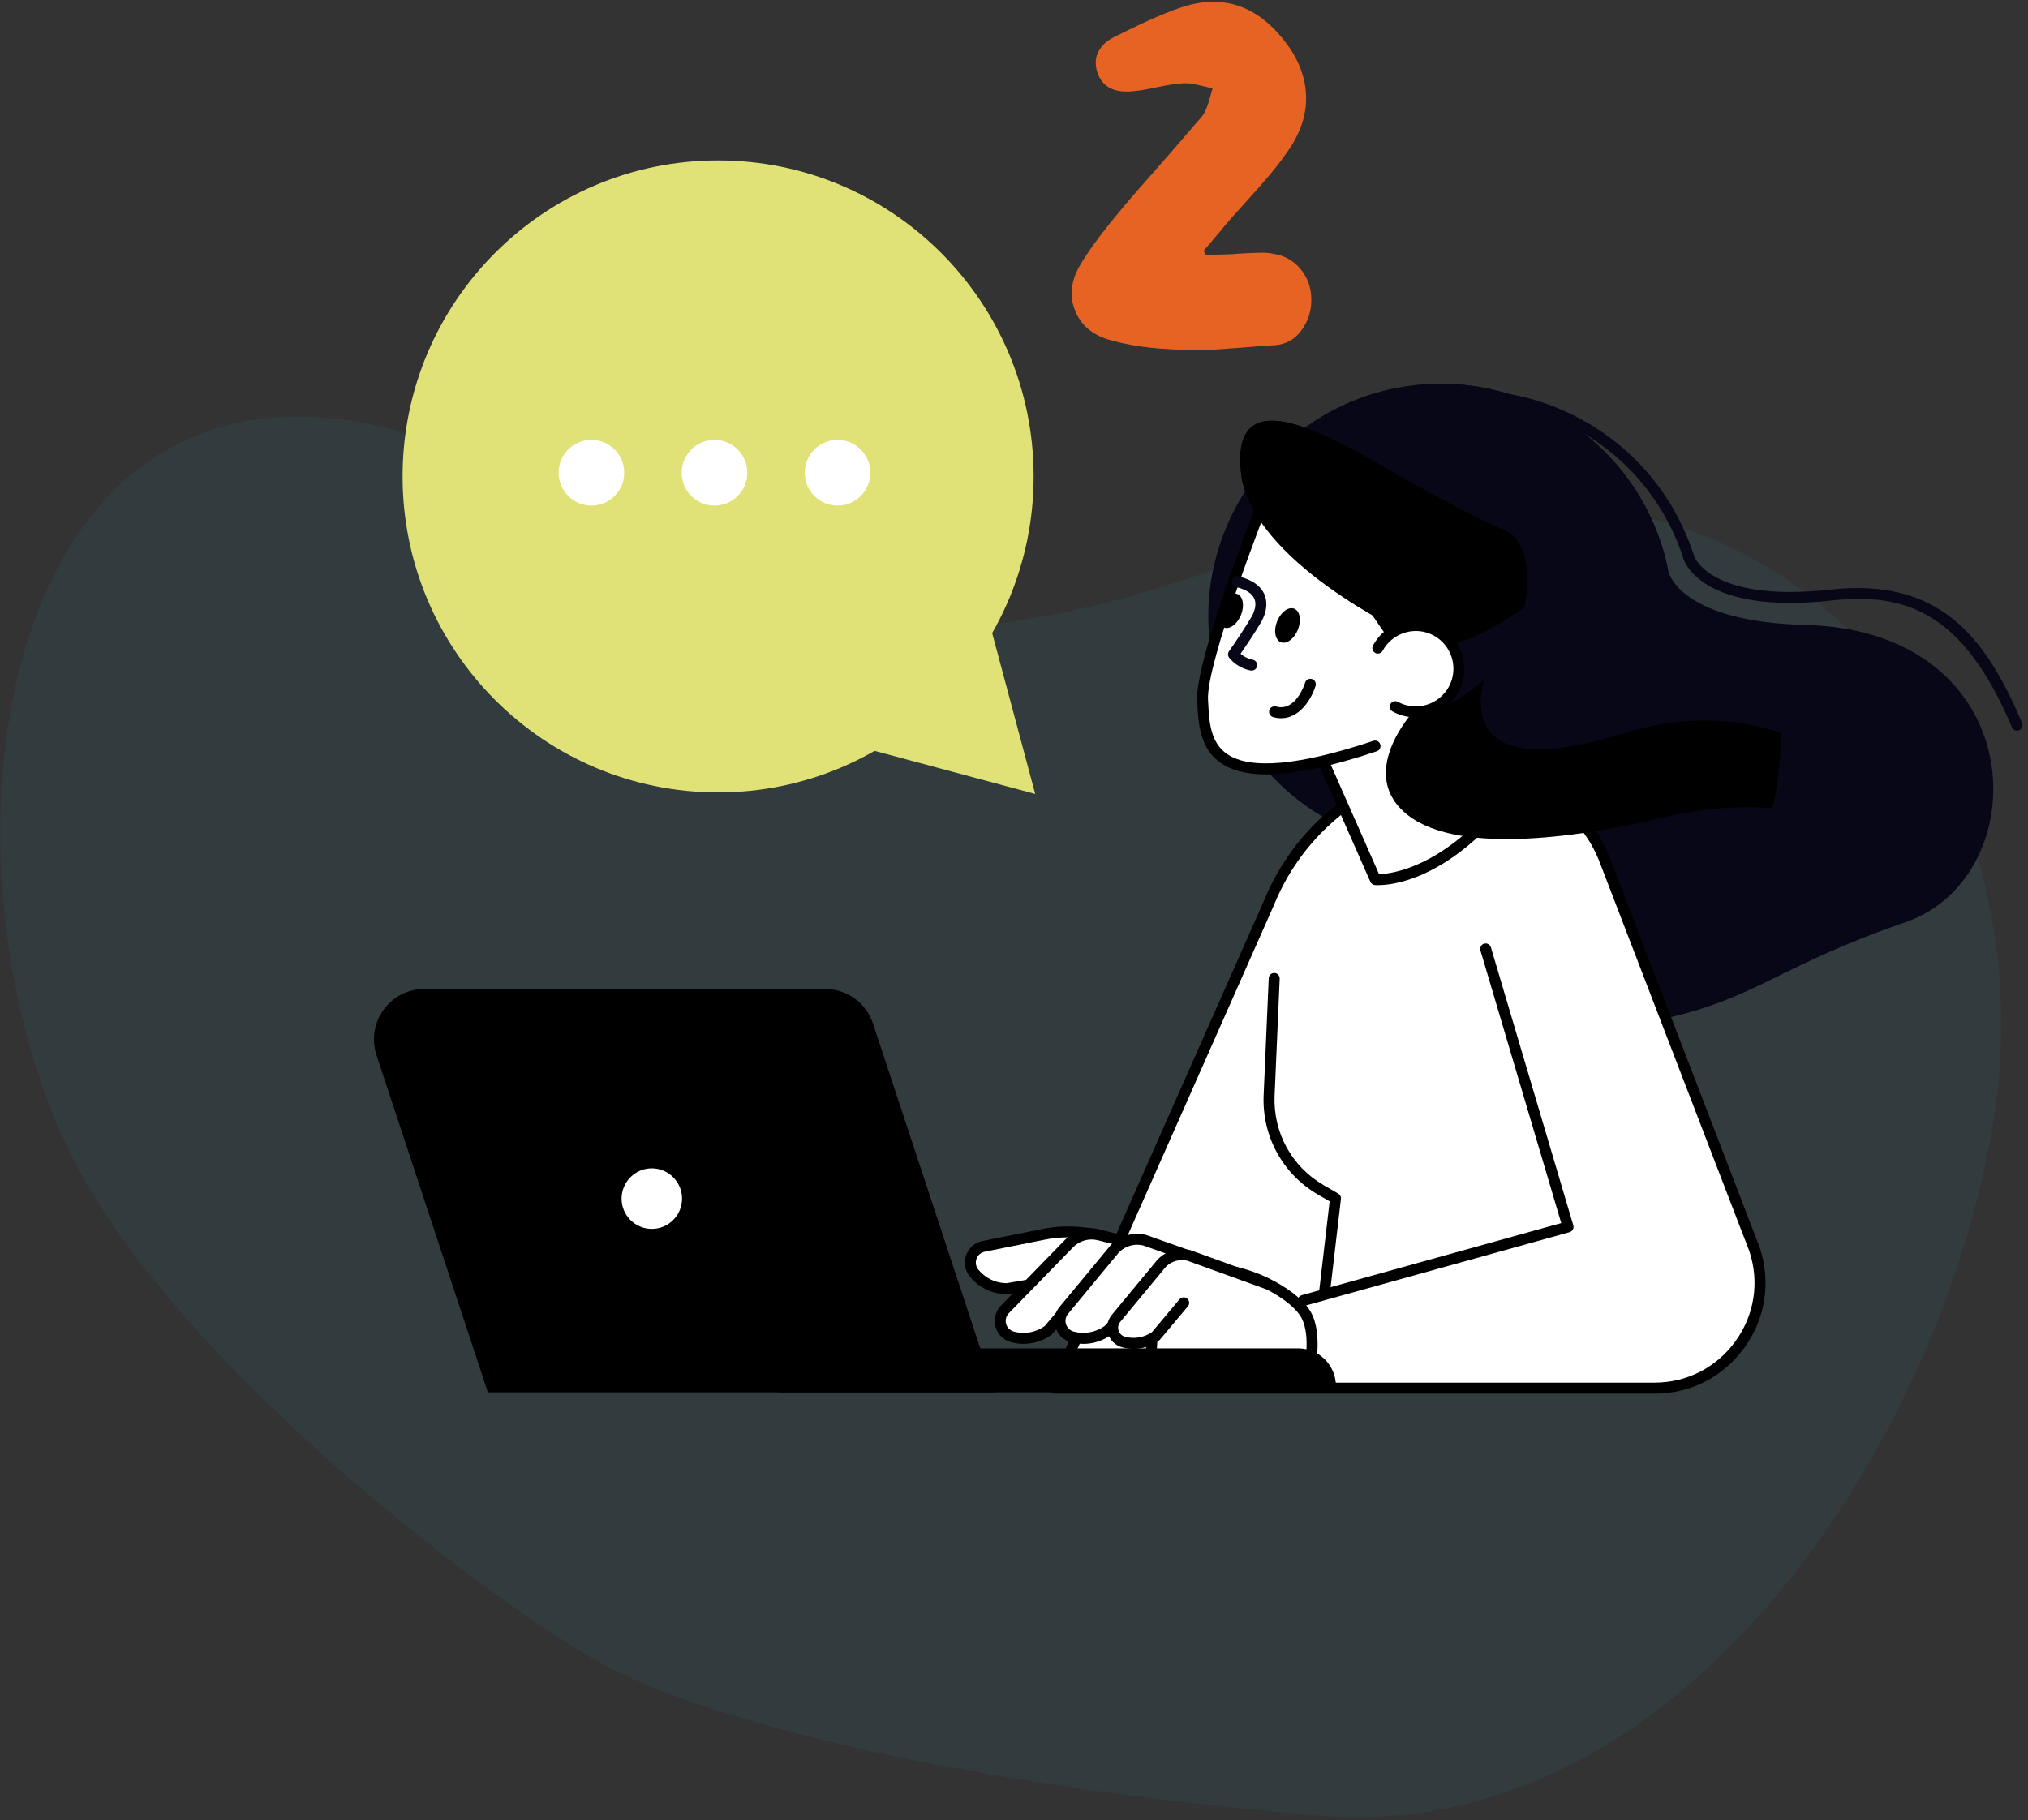
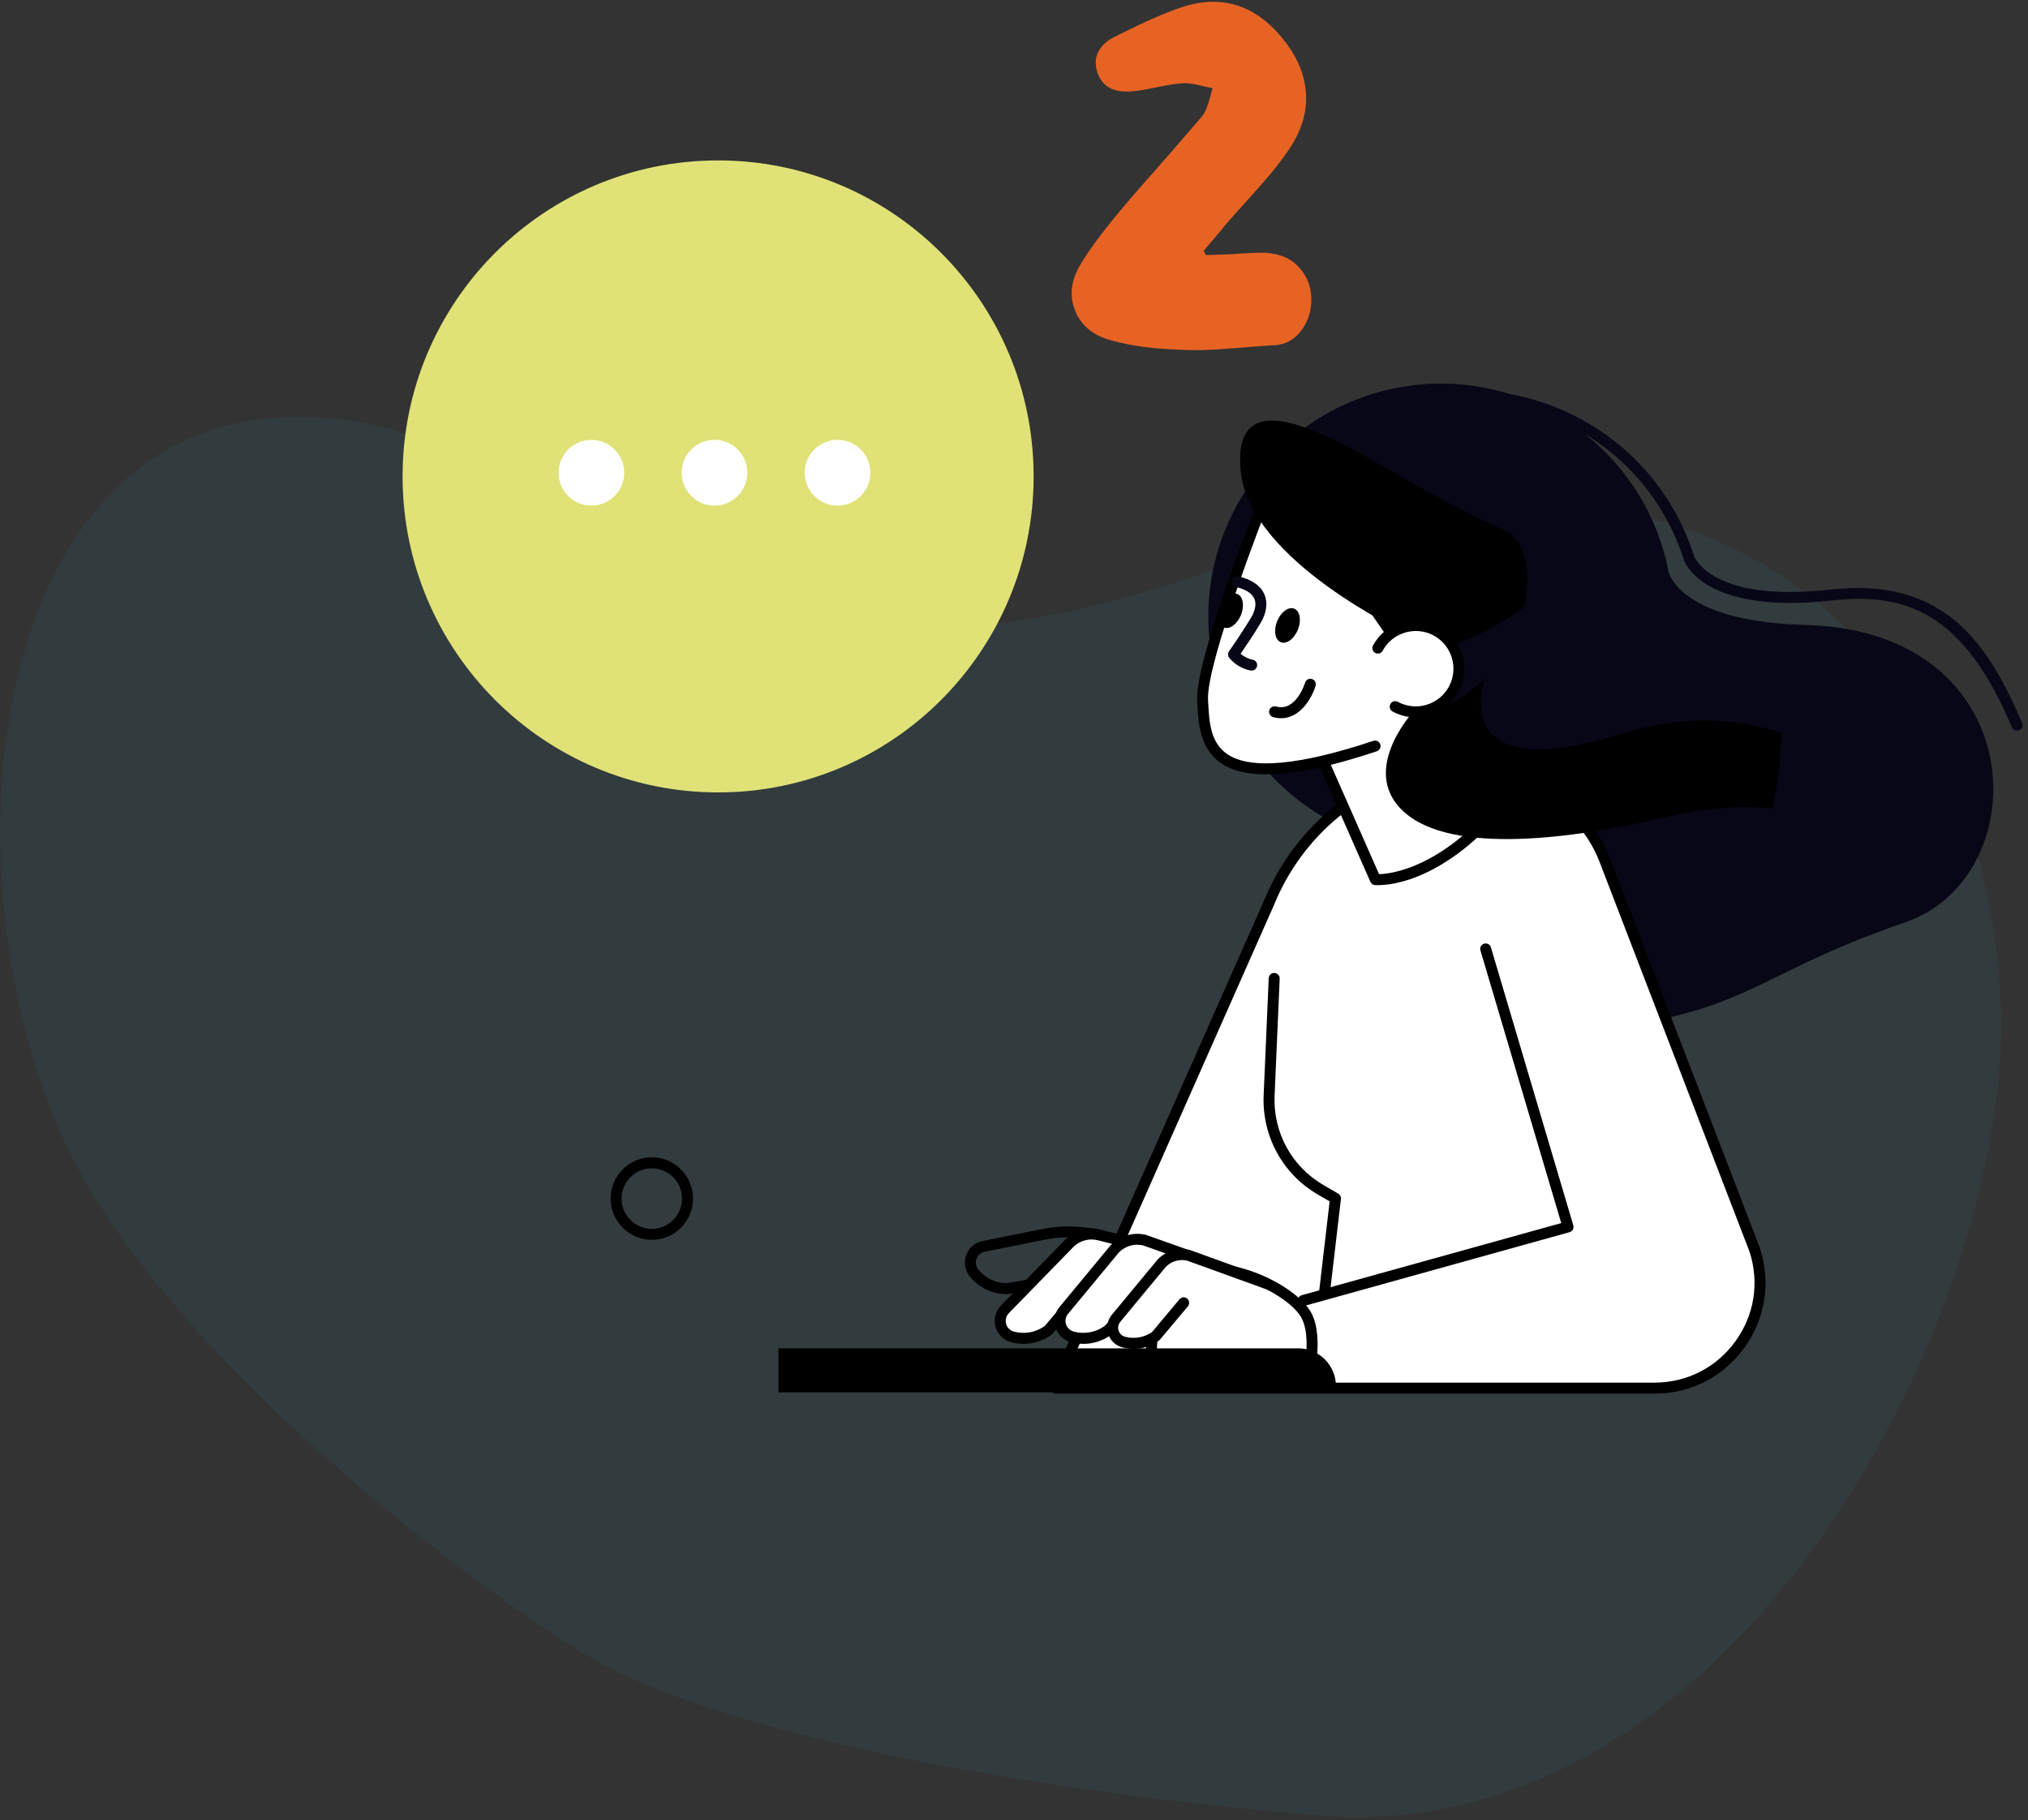
<svg xmlns="http://www.w3.org/2000/svg" width="342" height="307" viewBox="0 0 342 307" fill="none">
  <rect x="0" y="0" width="342" height="307" fill="#333333" stroke="none" />
  <path opacity="0.09" d="M49.034 70.313C-1.672 71.415 -10.114 145.311 10.453 191.567C27.149 229.117 85.41 272.035 101.945 280.854C118.479 289.672 158.163 300.695 222.096 306.207C286.03 311.718 330.122 237.864 336.736 184.953C343.35 132.042 305.872 58.187 208.869 94.563C111.866 130.939 99.74 69.211 49.034 70.313Z" fill="#3594AA" />
  <g clip-path="url(#clip0_11_1214)">
    <path d="M300.414 122.294C300.414 120.471 300.322 118.676 300.174 116.89C281.883 119.434 263.195 128.642 258.567 127.873C251.297 126.661 256.147 109.255 257.357 100.751C258.567 92.248 254.53 89.823 254.53 89.823C254.53 89.823 246.854 86.584 234.327 79.302C221.801 72.019 207.658 64.728 209.275 79.709C210.891 94.691 237.154 106.831 237.154 106.831C237.154 106.831 227.861 125.449 220.988 144.067C214.485 161.704 242.78 179.341 256.775 184.94C282.243 175.566 300.414 151.063 300.414 122.303V122.294Z" fill="black" />
    <path d="M121.1 133.657C150.487 133.657 174.31 109.794 174.31 80.357C174.31 50.92 150.487 27.057 121.1 27.057C91.714 27.057 67.891 50.92 67.891 80.357C67.891 109.794 91.714 133.657 121.1 133.657Z" fill="#E0E277" />
-     <path d="M174.578 133.916L147.65 126.689L120.731 119.462L140.435 99.724L160.148 79.977L167.363 106.951L174.578 133.916Z" fill="#E0E277" />
    <path d="M263.703 174.474C295.98 171.032 293.837 165.063 321.374 155.532C343.619 147.833 342.88 106.378 304.386 105.406C284.035 104.888 281.513 97.115 281.375 96.421C277.116 74.647 255.648 60.628 233.884 65.782C214.327 70.418 201.321 89.508 204.157 109.44C206.716 127.411 220.849 140.532 237.634 142.827C237.736 143.521 237.847 144.215 237.985 144.909C240.766 159.15 250.927 170.069 263.712 174.474H263.703Z" fill="#080717" />
    <path d="M340.136 123.237C339.776 123.237 339.434 123.025 339.286 122.673C331.028 103.037 321.125 99.919 308.811 101.288C287.176 103.685 284.063 94.755 283.943 94.376C280.839 84.623 274.132 76.674 265.052 71.973C255.98 67.281 245.616 66.402 235.888 69.512C235.399 69.669 234.881 69.401 234.724 68.91C234.567 68.42 234.835 67.901 235.325 67.744C245.523 64.487 256.387 65.403 265.902 70.326C275.417 75.249 282.446 83.586 285.698 93.811C285.726 93.885 288.506 101.677 308.608 99.447C326.787 97.439 334.704 106.988 340.995 121.951C341.189 122.423 340.977 122.969 340.505 123.163C340.385 123.21 340.265 123.237 340.145 123.237H340.136Z" fill="#080717" />
    <path d="M295.897 210.776L270.613 145.039C267.528 137.007 260.017 131.547 251.436 131.084L237.293 130.316C226.882 133.851 218.475 141.68 214.198 151.822L213.977 152.358L177.774 234.141H279.019C291.121 234.141 299.675 222.296 295.897 210.785V210.776Z" fill="white" />
-     <path d="M279.019 235.057H177.774C177.46 235.057 177.173 234.899 176.998 234.64C176.832 234.381 176.804 234.048 176.924 233.761L213.127 151.979L213.348 151.461C217.727 141.078 226.346 133.055 236.997 129.437C237.108 129.4 237.228 129.382 237.348 129.391L251.491 130.159C260.415 130.64 268.267 136.35 271.481 144.706L296.765 210.442C296.765 210.442 296.774 210.47 296.783 210.489C298.677 216.263 297.726 222.398 294.169 227.321C290.613 232.244 285.089 235.066 279.029 235.066L279.019 235.057ZM179.187 233.206H279.019C284.488 233.206 289.458 230.661 292.663 226.229C295.869 221.796 296.728 216.281 295.028 211.09L269.745 145.372C266.789 137.691 259.583 132.445 251.38 132.001L237.413 131.242C227.334 134.712 219.187 142.337 215.039 152.173L214.817 152.71L179.178 233.206H179.187Z" fill="black" />
+     <path d="M279.019 235.057H177.774C176.832 234.381 176.804 234.048 176.924 233.761L213.127 151.979L213.348 151.461C217.727 141.078 226.346 133.055 236.997 129.437C237.108 129.4 237.228 129.382 237.348 129.391L251.491 130.159C260.415 130.64 268.267 136.35 271.481 144.706L296.765 210.442C296.765 210.442 296.774 210.47 296.783 210.489C298.677 216.263 297.726 222.398 294.169 227.321C290.613 232.244 285.089 235.066 279.029 235.066L279.019 235.057ZM179.187 233.206H279.019C284.488 233.206 289.458 230.661 292.663 226.229C295.869 221.796 296.728 216.281 295.028 211.09L269.745 145.372C266.789 137.691 259.583 132.445 251.38 132.001L237.413 131.242C227.334 134.712 219.187 142.337 215.039 152.173L214.817 152.71L179.178 233.206H179.187Z" fill="black" />
    <path d="M194.3 233.41H220.332C220.332 233.41 222.411 226.007 220.332 221.935C218.254 217.864 207.141 211.942 199.852 214.903C192.563 217.864 194.3 233.41 194.3 233.41Z" fill="white" />
    <path d="M220.341 234.335H194.309C193.838 234.335 193.441 233.983 193.395 233.511C193.321 232.845 191.667 217.225 199.519 214.042C204.212 212.136 209.607 213.774 212.415 214.921C216.498 216.596 220.018 219.242 221.173 221.51C223.399 225.859 221.33 233.345 221.237 233.659C221.127 234.057 220.766 234.335 220.351 234.335H220.341ZM195.159 232.484H219.621C220.055 230.624 221.062 225.378 219.519 222.352C217.607 218.613 207.021 212.987 200.203 215.754C194.55 218.049 194.928 229.32 195.15 232.484H195.159Z" fill="black" />
    <path d="M131.28 227.422H218.919C222.438 227.422 225.293 230.282 225.293 233.807V234.844H131.28V227.413V227.422Z" fill="black" />
-     <path d="M167.76 234.844H82.274L63.494 177.972C61.683 172.475 65.766 166.812 71.54 166.812H139.169C142.828 166.812 146.07 169.163 147.215 172.633L167.76 234.835V234.844Z" fill="black" />
    <path d="M219.778 220.27C219.371 220.27 219.002 220.001 218.891 219.594C218.752 219.104 219.039 218.595 219.538 218.456L263.287 206.297L249.662 160.316C249.514 159.826 249.791 159.308 250.281 159.169C250.77 159.021 251.288 159.308 251.426 159.789L265.32 206.676C265.394 206.917 265.366 207.167 265.246 207.389C265.126 207.601 264.923 207.768 264.682 207.833L220.027 220.251C219.944 220.27 219.861 220.288 219.778 220.288V220.27Z" fill="black" />
    <path d="M223.39 218.761C223.39 218.761 223.316 218.761 223.279 218.761C222.771 218.706 222.41 218.243 222.466 217.734L224.23 202.632L222.281 201.504C216.314 198.052 212.803 191.621 213.099 184.727L213.958 164.998C213.976 164.49 214.392 164.101 214.919 164.11C215.427 164.129 215.824 164.564 215.806 165.073L214.946 184.801C214.678 191.001 217.838 196.784 223.205 199.893L225.681 201.328C225.995 201.513 226.179 201.874 226.133 202.235L224.295 217.938C224.24 218.41 223.842 218.752 223.38 218.752L223.39 218.761Z" fill="black" />
-     <path d="M184.785 208.157L182.319 207.898C180.222 207.676 178.097 207.777 176.028 208.194L165.876 210.23C163.825 210.637 162.938 213.089 164.259 214.727C165.617 216.402 167.649 217.373 169.802 217.373L182.116 215.291L184.785 208.166V208.157Z" fill="white" />
    <path d="M169.802 218.289C167.363 218.289 165.072 217.197 163.539 215.3C162.716 214.283 162.485 212.932 162.929 211.701C163.372 210.47 164.407 209.573 165.691 209.323L175.843 207.287C178.014 206.852 180.222 206.75 182.411 206.982L184.878 207.241C185.164 207.268 185.413 207.435 185.571 207.676C185.718 207.916 185.746 208.222 185.654 208.49L182.984 215.615C182.873 215.92 182.596 216.152 182.273 216.207L169.959 218.289C169.913 218.289 169.857 218.299 169.802 218.299V218.289ZM180.13 208.703C178.818 208.703 177.506 208.832 176.213 209.091L166.06 211.127C165.414 211.257 164.897 211.701 164.675 212.321C164.453 212.941 164.564 213.616 164.98 214.135C166.153 215.578 167.88 216.42 169.728 216.439L181.441 214.458L183.501 208.943L182.226 208.805C181.534 208.73 180.832 208.693 180.13 208.693V208.703Z" fill="black" />
    <path d="M189.534 209.341L185.358 208.296C183.538 207.842 181.617 208.388 180.305 209.73L169.423 220.899C168 222.444 168.73 224.943 170.753 225.489C172.832 226.044 175.049 225.637 176.795 224.369L184.499 215.282L189.543 209.341H189.534Z" fill="white" />
    <path d="M172.601 226.664C171.899 226.664 171.197 226.571 170.504 226.386C169.238 226.044 168.268 225.091 167.899 223.832C167.538 222.574 167.843 221.241 168.739 220.279L179.64 209.091C181.173 207.518 183.446 206.871 185.58 207.407L189.755 208.453C190.069 208.527 190.309 208.767 190.411 209.064C190.513 209.369 190.439 209.702 190.236 209.943L177.487 224.97C177.441 225.026 177.386 225.072 177.33 225.118C175.936 226.136 174.282 226.664 172.601 226.664ZM184.083 209.064C182.928 209.064 181.792 209.526 180.961 210.378L170.079 221.547C169.654 222.009 169.497 222.675 169.672 223.314C169.848 223.952 170.347 224.424 170.984 224.6C172.767 225.081 174.642 224.748 176.157 223.684L187.871 209.878L185.136 209.193C184.785 209.11 184.434 209.064 184.083 209.064Z" fill="black" />
    <path d="M199.76 211.571L193.062 209.184C191.242 208.73 189.321 209.276 188.009 210.618L179.501 220.899C178.079 222.444 178.808 224.943 180.831 225.489C182.91 226.044 185.127 225.637 186.873 224.369L194.134 216.772L199.769 211.571H199.76Z" fill="white" />
    <path d="M182.688 226.664C181.986 226.664 181.284 226.571 180.591 226.386C179.326 226.044 178.356 225.091 177.986 223.832C177.617 222.574 177.931 221.241 178.818 220.279L187.298 210.035C188.878 208.407 191.159 207.759 193.284 208.296L200.064 210.701C200.369 210.813 200.591 211.072 200.656 211.386C200.72 211.701 200.619 212.034 200.379 212.256L194.744 217.457L187.52 225.017C187.52 225.017 187.436 225.091 187.4 225.128C186.005 226.146 184.351 226.673 182.67 226.673L182.688 226.664ZM191.797 209.943C190.66 209.943 189.506 210.405 188.674 211.266L180.213 221.491C179.732 222.009 179.575 222.685 179.76 223.314C179.945 223.943 180.434 224.424 181.072 224.6C182.864 225.081 184.748 224.739 186.263 223.675L193.469 216.133L198.023 211.932L192.767 210.063C192.453 209.989 192.129 209.952 191.806 209.952L191.797 209.943Z" fill="black" />
    <path d="M213.551 216.476L200.462 211.738C198.827 211.331 197.099 211.821 195.926 213.024L188.296 222.241C187.021 223.629 187.667 225.868 189.487 226.358C191.353 226.858 193.339 226.488 194.901 225.35L199.612 219.742L213.551 216.476Z" fill="white" />
    <path d="M191.159 227.506C190.522 227.506 189.884 227.423 189.256 227.256C188.092 226.941 187.187 226.062 186.854 224.896C186.522 223.73 186.808 222.509 187.621 221.621L195.224 212.441C196.674 210.951 198.753 210.359 200.693 210.85C200.72 210.85 200.757 210.868 200.785 210.877L213.875 215.615C214.355 215.791 214.605 216.318 214.429 216.8C214.254 217.281 213.727 217.531 213.247 217.355L200.203 212.635C198.91 212.33 197.533 212.728 196.6 213.681L189.016 222.842C188.6 223.295 188.471 223.841 188.628 224.387C188.785 224.924 189.192 225.331 189.737 225.47C191.298 225.886 192.951 225.6 194.282 224.674L198.91 219.15C199.242 218.761 199.824 218.706 200.212 219.039C200.6 219.372 200.656 219.955 200.323 220.344L195.612 225.951C195.566 226.007 195.51 226.062 195.446 226.109C194.18 227.034 192.674 227.515 191.15 227.515L191.159 227.506Z" fill="black" />
-     <path d="M115.936 202.16C115.936 205.492 113.239 208.194 109.913 208.194C106.588 208.194 103.891 205.492 103.891 202.16C103.891 198.829 106.588 196.127 109.913 196.127C113.239 196.127 115.936 198.829 115.936 202.16Z" fill="white" />
    <path d="M109.923 209.119C106.098 209.119 102.976 206.001 102.976 202.161C102.976 198.32 106.089 195.202 109.923 195.202C113.756 195.202 116.869 198.32 116.869 202.161C116.869 206.001 113.756 209.119 109.923 209.119ZM109.923 197.062C107.114 197.062 104.823 199.357 104.823 202.17C104.823 204.983 107.105 207.278 109.923 207.278C112.74 207.278 115.022 204.983 115.022 202.17C115.022 199.357 112.731 197.062 109.923 197.062Z" fill="black" />
    <path d="M230.78 126.347C230.383 126.347 230.032 126.069 229.958 125.671C229.865 125.218 230.161 124.773 230.623 124.681L243.75 122.108C246.327 121.6 248.784 120.702 251.066 119.434C251.472 119.212 251.98 119.351 252.211 119.758C252.433 120.165 252.295 120.674 251.888 120.906C249.459 122.266 246.826 123.228 244.082 123.765L230.955 126.337C230.9 126.347 230.845 126.356 230.789 126.356L230.78 126.347Z" fill="#080717" />
    <path d="M240.359 64.811C259.288 63.543 276.673 76.183 281.061 95.024C277.44 98.614 272.691 101.233 267.232 102.306C253.034 105.091 239.38 96.375 236.738 82.846C235.482 76.396 236.951 70.03 240.359 64.811Z" fill="#080717" />
    <path d="M222.808 127.624L231.953 148.361C231.953 148.361 241.902 149.351 253.56 135.258C254.022 134.702 229.062 98.753 229.062 98.753L212.397 88.565L222.808 127.633V127.624Z" fill="white" />
    <path d="M232.433 149.305C232.11 149.305 231.916 149.286 231.861 149.286C231.528 149.249 231.242 149.045 231.103 148.74L221.958 128.003C221.958 128.003 221.921 127.91 221.912 127.864L211.501 88.796C211.399 88.426 211.538 88.046 211.843 87.815C212.147 87.593 212.554 87.565 212.877 87.769L229.542 97.957C229.653 98.022 229.745 98.114 229.819 98.216C229.884 98.308 236.129 107.312 242.244 116.27C255.001 134.962 254.872 135.11 254.271 135.841C243.87 148.416 234.771 149.295 232.433 149.295V149.305ZM223.685 127.318L232.563 147.445C234.669 147.389 242.974 146.39 252.507 135.082C250.733 131.825 237.431 112.411 228.424 99.428L213.893 90.545L223.685 127.318Z" fill="black" />
    <path d="M212.905 84.956C212.905 84.956 202.402 111.671 202.799 118.148C203.205 124.626 202.799 135.554 231.898 125.838L212.905 84.956Z" fill="white" />
    <path d="M213.542 130.612C210.3 130.612 207.769 129.992 205.94 128.743C202.337 126.3 202.097 121.997 201.921 118.861L201.884 118.204C201.469 111.597 211.621 85.715 212.046 84.613C212.23 84.141 212.766 83.901 213.247 84.095C213.718 84.28 213.958 84.817 213.764 85.298C213.662 85.567 203.335 111.893 203.723 118.093L203.76 118.759C203.935 121.812 204.129 125.282 206.974 127.207C210.882 129.863 219.168 129.104 231.602 124.959C232.092 124.792 232.609 125.06 232.766 125.542C232.923 126.023 232.664 126.55 232.184 126.717C224.397 129.317 218.217 130.612 213.533 130.612H213.542Z" fill="black" />
    <path d="M257.107 102.371C257.2 101.797 257.292 101.251 257.366 100.742C258.576 92.238 254.539 89.814 254.539 89.814C254.539 89.814 246.863 86.575 234.336 79.293C221.81 72.01 207.667 64.718 209.284 79.7C210.9 94.681 237.163 106.822 237.163 106.822C237.163 106.822 235.593 108.534 233.209 111.421C242.262 110.523 250.502 107.266 257.107 102.38V102.371Z" fill="black" />
    <path d="M218.882 106.192C219.501 104.629 219.223 103.046 218.254 102.667C217.284 102.278 216 103.231 215.371 104.795C214.743 106.359 215.03 107.941 216 108.321C216.969 108.709 218.254 107.756 218.882 106.192Z" fill="black" />
    <path d="M209.284 103.713C209.903 102.149 209.625 100.566 208.655 100.187C207.686 99.798 206.401 100.751 205.773 102.315C205.145 103.879 205.432 105.462 206.401 105.841C207.371 106.23 208.655 105.276 209.284 103.713Z" fill="black" />
    <path d="M216.046 121.146C215.621 121.146 215.168 121.091 214.697 120.952C214.207 120.813 213.912 120.304 214.05 119.814C214.189 119.323 214.697 119.027 215.187 119.166C218.531 120.091 220.027 115.344 220.092 115.141C220.24 114.65 220.757 114.382 221.247 114.53C221.736 114.678 222.004 115.196 221.856 115.687C221.237 117.722 219.288 121.146 216.046 121.146Z" fill="black" />
    <path d="M211.085 113.114C211.03 113.114 210.965 113.114 210.909 113.096C209.505 112.827 208.221 112.068 207.307 110.967C207.039 110.643 207.02 110.171 207.27 109.829C207.963 108.867 209.782 106.174 210.956 104.212C210.993 104.147 212.101 102.473 211.565 101.066C211.205 100.131 210.161 99.437 208.452 99.012C207.953 98.891 207.658 98.382 207.778 97.892C207.898 97.392 208.397 97.087 208.896 97.217C211.233 97.799 212.711 98.882 213.293 100.418C214.17 102.741 212.572 105.11 212.508 105.212C211.593 106.748 210.134 108.941 209.21 110.273C209.792 110.773 210.512 111.134 211.261 111.273C211.759 111.365 212.092 111.856 211.99 112.355C211.907 112.799 211.519 113.105 211.085 113.105V113.114Z" fill="#080717" />
    <path d="M273.421 123.765C243.519 133.074 250.392 114.456 250.392 114.456C250.392 114.456 243.925 120.933 238.272 120.119C238.272 120.119 228.572 130.64 237.468 137.525C246.355 144.409 267.722 140.976 280.765 137.839C287.444 136.229 293.532 135.896 298.936 136.303C299.813 132.204 300.303 127.957 300.386 123.617C292.867 121.1 283.86 120.526 273.43 123.765H273.421Z" fill="black" />
    <path d="M232.35 109.32C234.263 105.785 238.678 104.471 242.207 106.387C245.736 108.302 247.048 112.726 245.135 116.26C243.223 119.795 238.808 121.109 235.279 119.194L232.35 109.32Z" fill="white" />
    <path d="M238.734 120.998C237.413 120.998 236.082 120.683 234.845 120.008C234.392 119.767 234.226 119.203 234.475 118.749C234.715 118.305 235.279 118.13 235.731 118.379C238.808 120.054 242.669 118.898 244.341 115.816C246.013 112.735 244.858 108.867 241.782 107.192C238.706 105.526 234.845 106.674 233.172 109.755C232.932 110.209 232.369 110.375 231.916 110.125C231.464 109.885 231.297 109.32 231.547 108.867C233.699 104.888 238.687 103.407 242.66 105.563C246.632 107.719 248.11 112.716 245.958 116.695C244.47 119.434 241.653 120.989 238.734 120.989V120.998Z" fill="black" />
    <path d="M105.267 79.737C105.267 82.8 102.791 85.28 99.734 85.28C96.676 85.28 94.2 82.8 94.2 79.737C94.2 76.674 96.676 74.194 99.734 74.194C102.791 74.194 105.267 76.674 105.267 79.737Z" fill="white" />
    <path d="M126.024 79.737C126.024 82.8 123.548 85.28 120.491 85.28C117.433 85.28 114.957 82.8 114.957 79.737C114.957 76.674 117.433 74.194 120.491 74.194C123.548 74.194 126.024 76.674 126.024 79.737Z" fill="white" />
    <path d="M146.772 79.737C146.772 82.8 144.296 85.28 141.239 85.28C138.181 85.28 135.705 82.8 135.705 79.737C135.705 76.674 138.181 74.194 141.239 74.194C144.296 74.194 146.772 76.674 146.772 79.737Z" fill="white" />
  </g>
  <g clip-path="url(#clip1_11_1214)">
    <path d="M202.98 42.307C202.98 42.357 203.11 42.597 203.38 43.027C206.21 42.917 207.73 42.867 207.94 42.867C208.37 42.817 208.91 42.777 209.58 42.747C210.25 42.717 210.82 42.697 211.3 42.667C211.78 42.637 212.33 42.627 212.94 42.627C213.55 42.627 214.1 42.677 214.58 42.787C216.5 43.057 218.06 43.897 219.26 45.307C220.46 46.717 221.09 48.387 221.14 50.307C221.19 52.277 220.66 54.057 219.54 55.627C218.42 57.197 216.93 58.067 215.06 58.227C214.74 58.227 214.23 58.257 213.54 58.307C209.59 58.627 206.53 58.857 204.34 58.987C202.15 59.117 199.38 59.067 196.02 58.827C192.66 58.587 189.62 58.067 186.9 57.267C184.13 56.417 182.26 54.787 181.3 52.387C180.34 49.987 180.58 47.507 182.02 44.947C183.35 42.597 185.59 39.537 188.74 35.747C189.75 34.517 190.91 33.157 192.22 31.667C193.53 30.177 194.7 28.837 195.74 27.667C196.78 26.497 197.94 25.157 199.22 23.667C200.5 22.177 201.67 20.817 202.74 19.587C203.01 19.217 203.25 18.777 203.46 18.267C203.67 17.757 203.87 17.147 204.06 16.427C204.25 15.707 204.39 15.187 204.5 14.867C204.13 14.817 203.57 14.697 202.82 14.507C202.07 14.317 201.41 14.187 200.82 14.107C200.23 14.027 199.7 14.017 199.22 14.067C198.26 14.117 196.9 14.337 195.14 14.707C193.38 15.077 192.13 15.297 191.38 15.347C188.02 15.777 185.91 14.737 185.06 12.227C184.63 10.897 184.7 9.707 185.26 8.667C185.82 7.627 186.71 6.817 187.94 6.227C193.43 3.457 197.51 1.697 200.18 0.947C206.9 -0.923 212.55 1.297 217.14 7.587C219.17 10.417 220.21 13.347 220.26 16.387C220.31 19.427 219.3 22.437 217.22 25.427C216.31 26.757 215.29 28.107 214.14 29.467C212.99 30.827 211.65 32.357 210.1 34.067C208.55 35.777 207.43 37.027 206.74 37.827C206.47 38.197 205.22 39.697 202.98 42.307Z" fill="#E76324" />
  </g>
  <defs>
    <clipPath id="clip0_11_1214">
      <rect width="278" height="208" fill="white" transform="translate(63.06 27.057)" />
    </clipPath>
    <clipPath id="clip1_11_1214">
      <rect width="40.42" height="58.75" fill="white" transform="translate(180.72 0.307)" />
    </clipPath>
  </defs>
</svg>